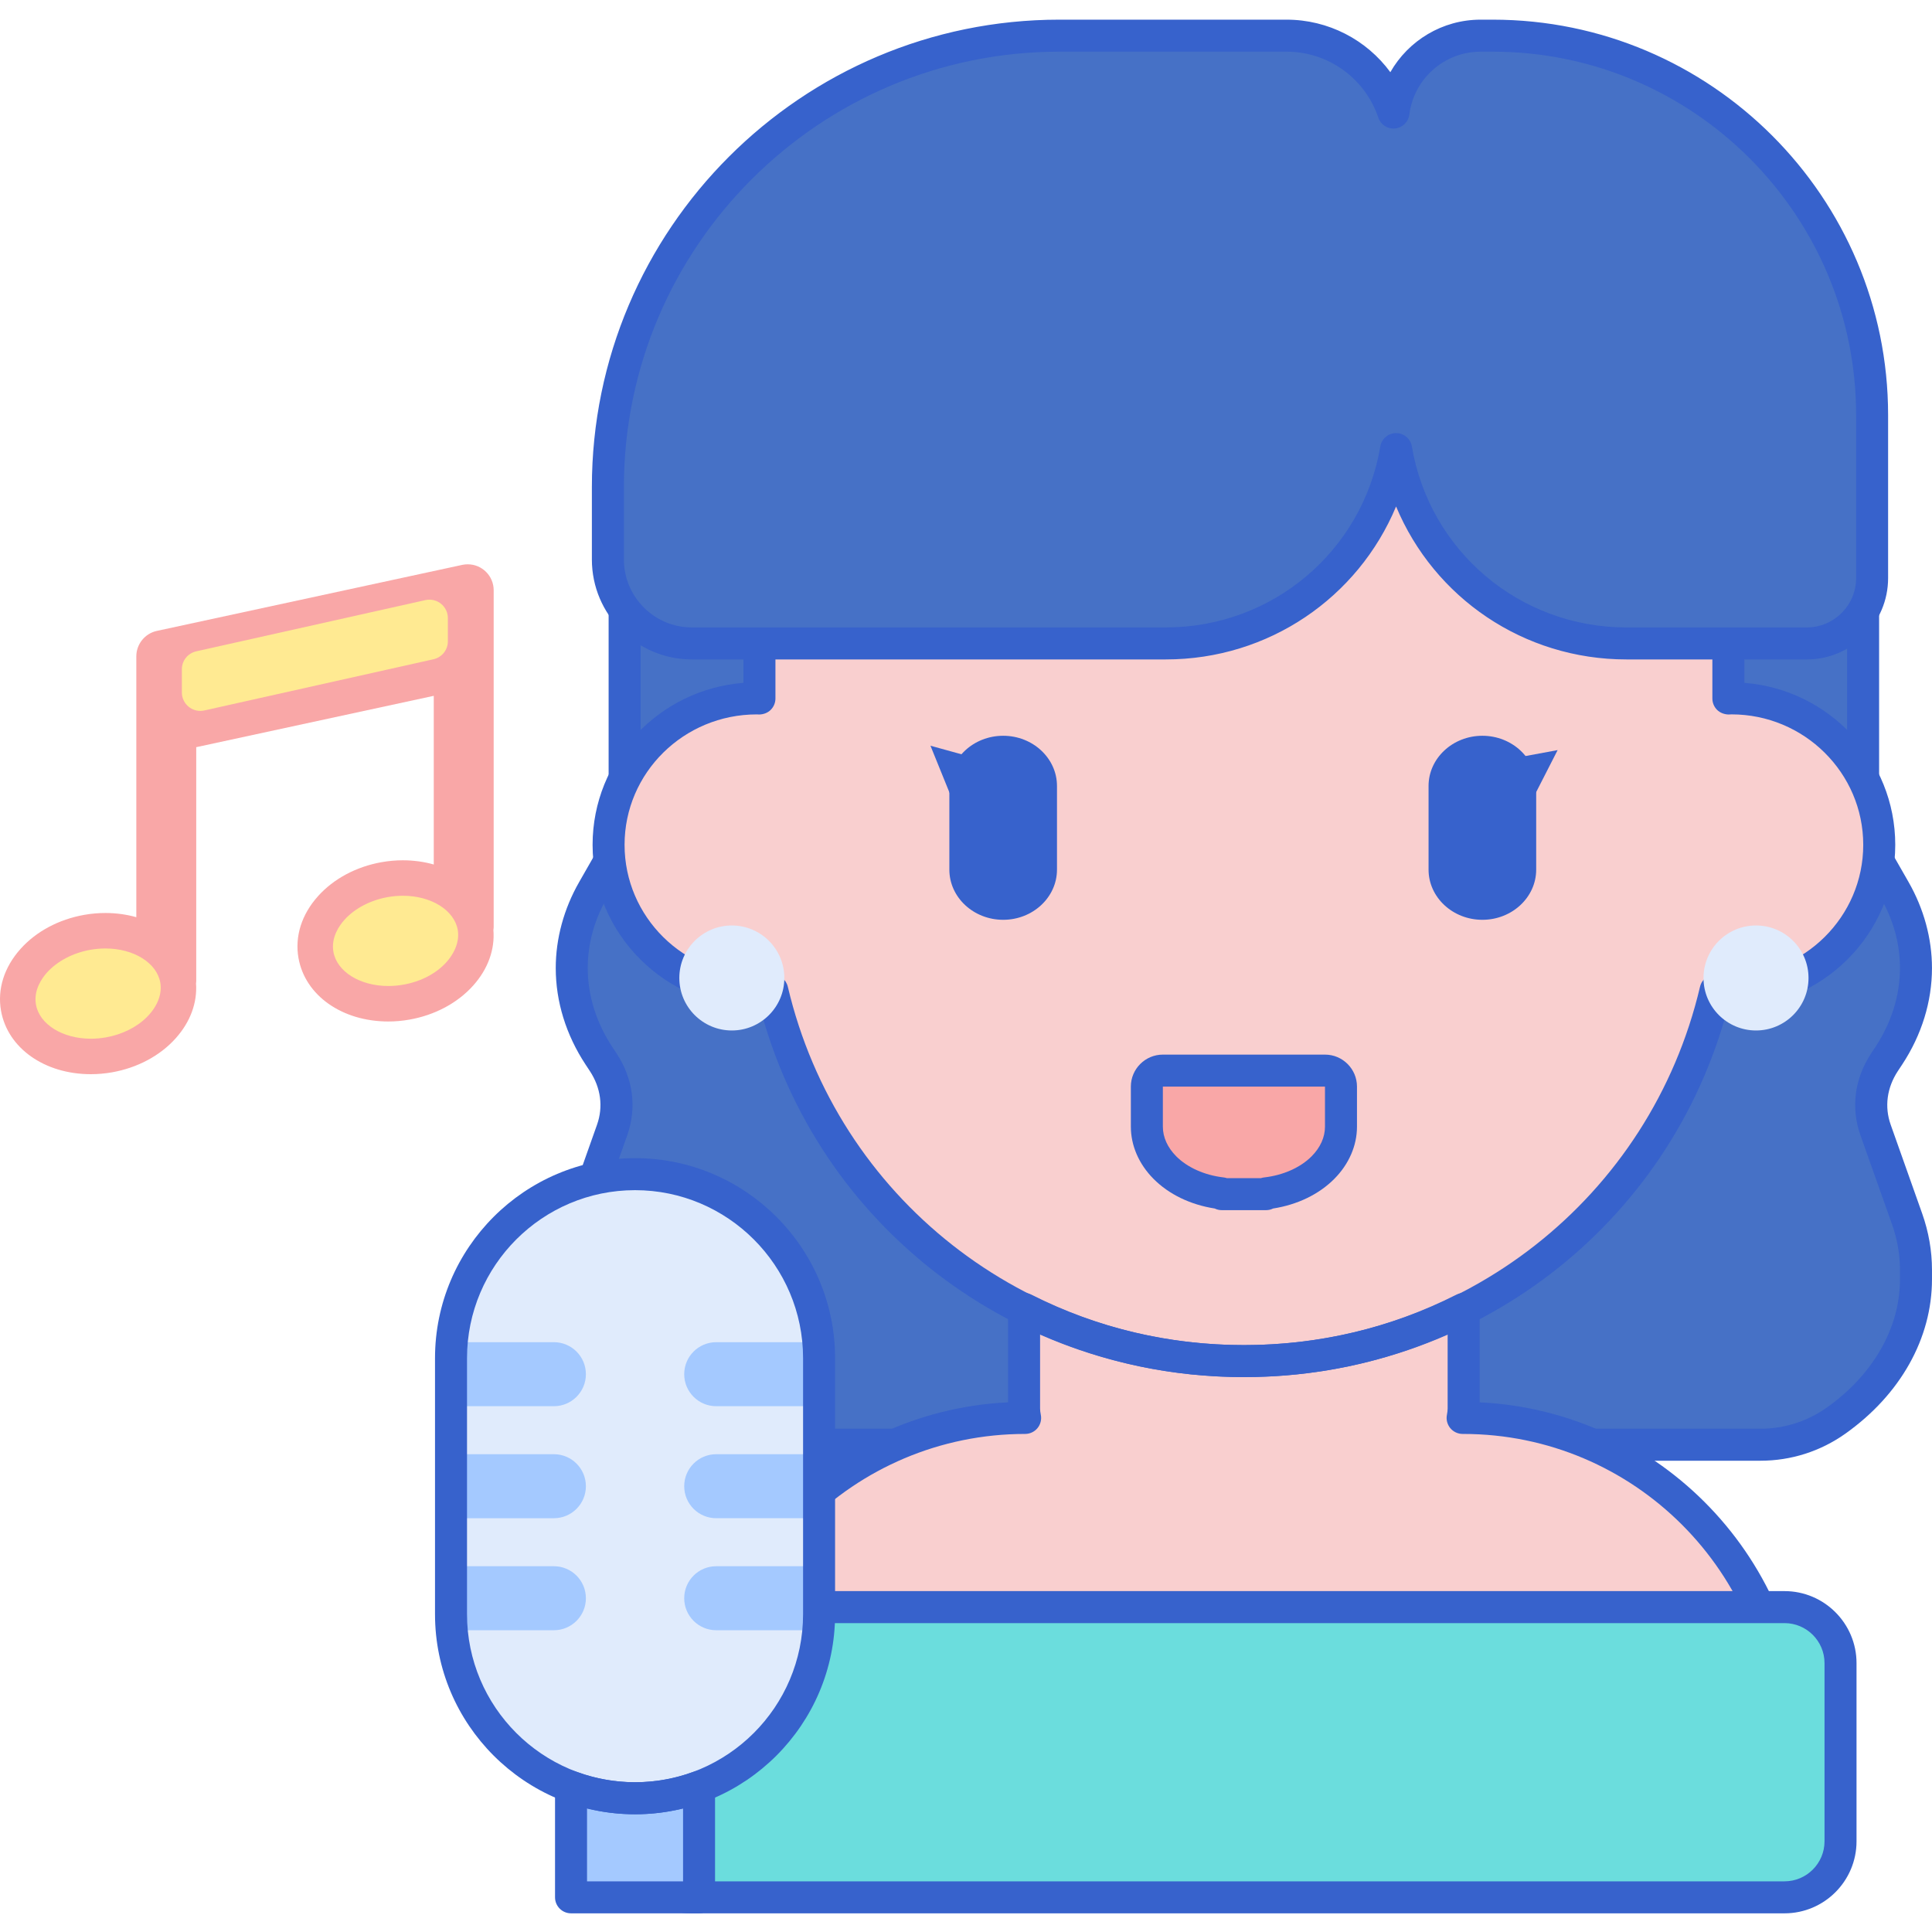
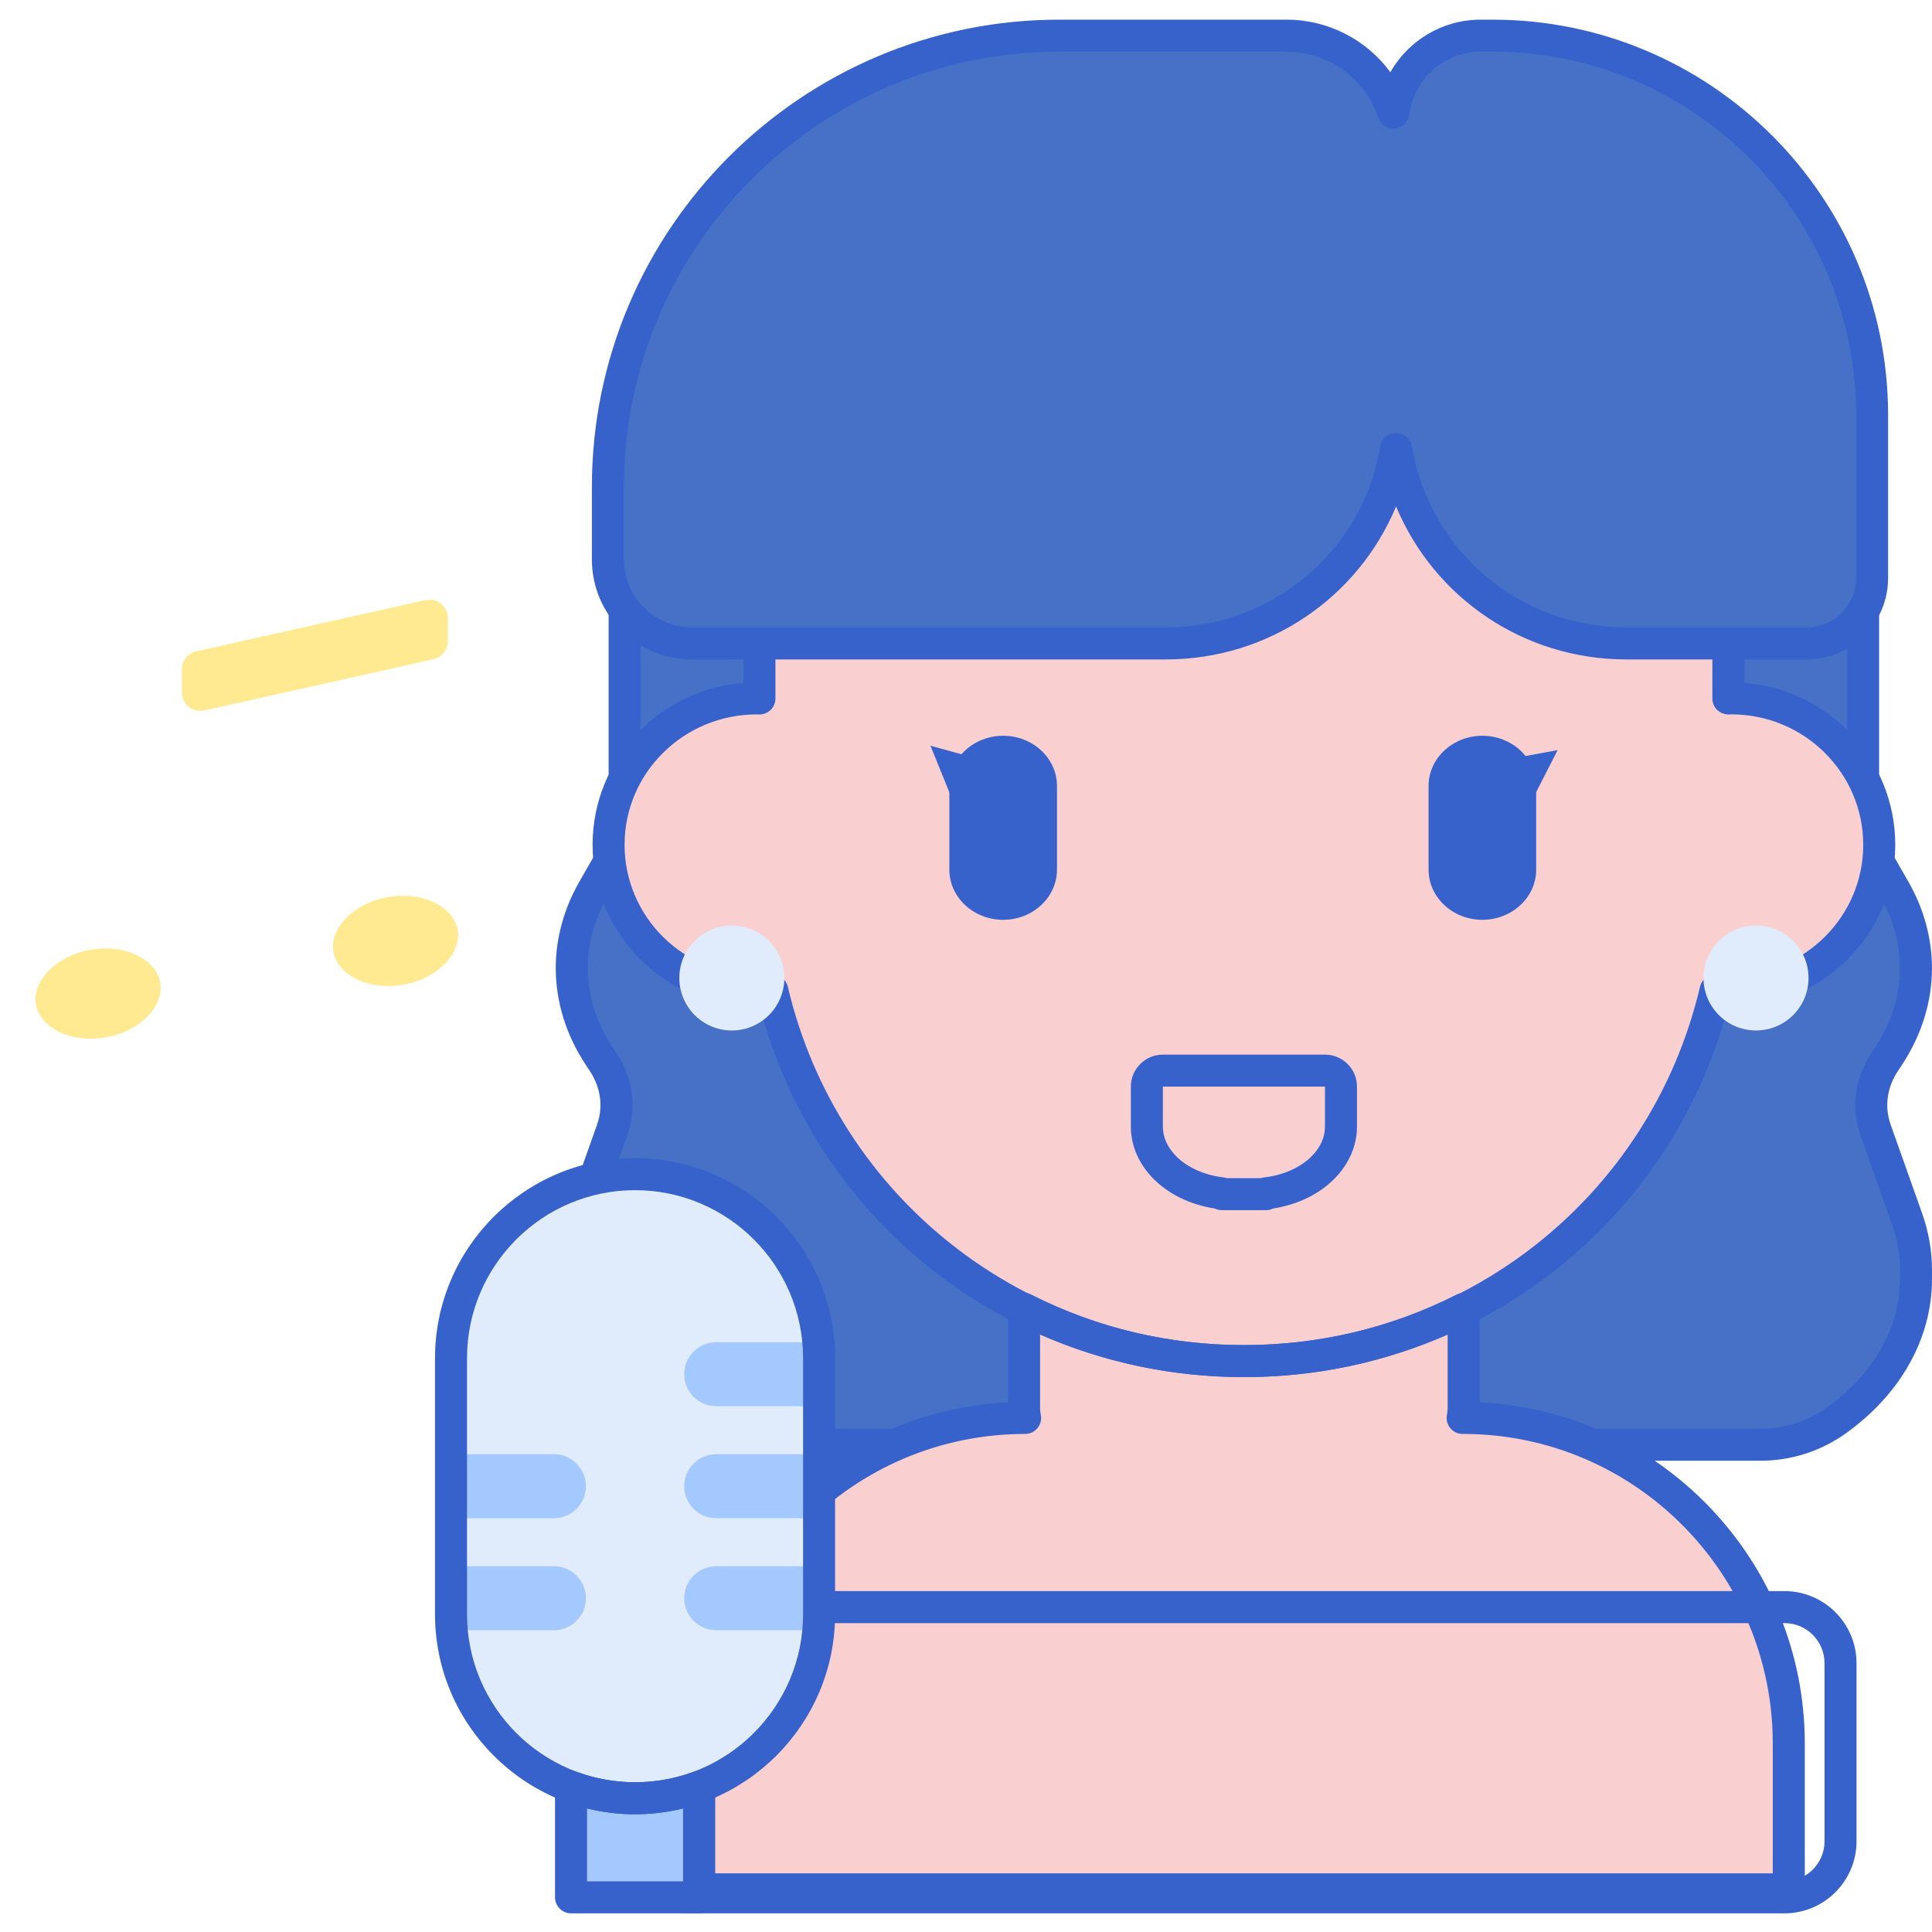
<svg xmlns="http://www.w3.org/2000/svg" height="482pt" viewBox="0 -4 482.916 482" width="482pt">
-   <path d="m116.918 136.594c-.465 0-.926.047-1.383.145l-76.34 16.504c-2.969.641-5.121 3.312-5.121 6.352v65.207c-2.402-.676-4.996-1.051-7.73-1.051-1.75 0-3.531.156-5.285.465-6.359 1.125-12.02 4.148-15.934 8.52-4.09 4.57-5.82 10.051-4.871 15.441 1.648 9.344 10.883 15.867 22.457 15.867 1.75 0 3.531-.16 5.285-.465 6.359-1.125 12.02-4.148 15.934-8.523 3.652-4.078 5.406-8.887 5.07-13.703.012-.176.051-.348.051-.527v-58.523l59.371-12.836v42.16c-2.402-.676-4.996-1.051-7.727-1.051-1.754 0-3.531.156-5.285.465-6.359 1.125-12.02 4.148-15.938 8.523-4.09 4.566-5.816 10.051-4.867 15.438 1.648 9.344 10.883 15.867 22.453 15.867 1.754 0 3.535-.156 5.289-.469 6.355-1.121 12.016-4.145 15.934-8.52 3.695-4.125 5.441-9.004 5.047-13.883.023-.242.07-.48.07-.73v-84.176c.008-3.582-2.902-6.496-6.48-6.496zm0 0" fill="#f9a7a7" />
  <path d="m97.062 242c-7.082 0-12.852-3.59-13.723-8.539-.633-3.574 1.445-6.535 2.742-7.984 2.559-2.859 6.52-4.938 10.867-5.703 1.246-.219 2.508-.332 3.746-.332 7.078 0 12.848 3.59 13.723 8.539.934 5.289-4.316 12.047-13.609 13.688-1.246.219-2.508.332-3.746.332zm0 0" fill="#ffea92" />
  <path d="m472.133 259.41c4.453-6.762 6.777-14.27 6.777-21.887 0-6.738-1.816-13.398-5.332-19.543l-5.699-9.953c-1.441-2.516-2.184-5.242-2.184-8.004v-64.777h-309.566v64.777c0 2.762-.746 5.488-2.184 8.004l-5.699 9.953c-3.516 6.145-5.332 12.805-5.332 19.543 0 7.617 2.324 15.125 6.777 21.887l1.086 1.652c3.438 5.223 4.234 11.277 2.227 16.941l-7.871 22.203c-1.473 4.164-2.219 8.461-2.219 12.781v2.32c0 13.473 7.254 26.309 19.961 35.324 5.52 3.918 12.172 6.031 18.996 6.031h258.082c6.824 0 13.477-2.113 18.996-6.031 12.711-9.016 19.965-21.852 19.965-35.324v-2.32c0-4.316-.75-8.617-2.223-12.781l-7.871-22.203c-2.008-5.664-1.211-11.719 2.227-16.941zm0 0" fill="#4671c6" />
  <path d="m440.039 360.66h-258.254c-7.645 0-14.984-2.34-21.227-6.766-13.758-9.762-21.645-23.828-21.645-38.586v-2.32c0-4.777.824-9.527 2.449-14.117l7.871-22.203c1.586-4.477.949-9.238-1.797-13.41l-1.086-1.648c-4.863-7.391-7.438-15.719-7.438-24.09 0-7.379 2.027-14.824 5.863-21.523l5.695-9.957c1.102-1.922 1.66-3.945 1.66-6.016v-64.781c0-2.207 1.793-4 4-4h309.566c2.207 0 4 1.793 4 4v64.781c0 2.07.559 4.094 1.656 6.016l5.695 9.953c3.836 6.703 5.863 14.145 5.863 21.527 0 8.371-2.57 16.699-7.438 24.09l-1.09 1.652c-2.742 4.168-3.379 8.93-1.793 13.406l7.871 22.203c1.625 4.59 2.453 9.34 2.453 14.117v2.32c0 14.758-7.891 28.824-21.648 38.586-6.246 4.426-13.586 6.766-21.23 6.766zm-279.91-221.414v60.781c0 3.434-.938 6.891-2.715 9.992l-5.699 9.949c-3.188 5.574-4.805 11.477-4.805 17.555 0 6.797 2.117 13.609 6.121 19.688l1.086 1.648c4.156 6.312 5.098 13.586 2.656 20.48l-7.871 22.203c-1.32 3.73-1.992 7.582-1.992 11.445v2.32c0 12.133 6.66 23.82 18.277 32.062 4.875 3.461 10.617 5.293 16.594 5.293h258.254c5.977 0 11.719-1.832 16.594-5.293 11.617-8.242 18.281-19.93 18.281-32.062v-2.32c0-3.863-.672-7.711-1.996-11.445l-7.871-22.203c-2.441-6.895-1.5-14.168 2.656-20.477l1.09-1.652c4-6.078 6.117-12.887 6.117-19.688 0-6.078-1.617-11.98-4.805-17.555l-5.699-9.949c-1.773-3.105-2.711-6.559-2.711-9.992v-60.781zm312.004 120.164h.02zm0 0" fill="#3762cc" />
  <path d="m365.738 349.965h-.004c-.043 0-.086-.008-.125-.008l-.008.008h-.012c.156-.777.258-1.574.258-2.375v-24.867c-16.48 8.332-35.145 13.035-54.918 13.035-19.789 0-38.461-4.711-54.949-13.051v24.953c0 .781.109 1.547.262 2.309h-.121c-44.945 0-81.379 36.434-81.379 81.379v36.445h272.383v-36.445c-.008-44.949-36.441-81.383-81.387-81.383zm0 0" fill="#f9cfcf" />
  <path d="m432.789 170.102c-.258 0-.508.031-.766.035v-11.336c0-66.277-54.219-120.004-121.098-120.004-66.879 0-121.094 53.727-121.094 120.004v11.336c-.258-.004-.508-.035-.77-.035-20.402 0-36.941 16.391-36.941 36.609 0 20.223 16.539 36.613 36.941 36.613 1.344 0 2.66-.078 3.965-.219 12.496 53.09 60.52 92.652 117.898 92.652 57.375 0 105.398-39.562 117.895-92.652 1.305.141 2.625.219 3.965.219 20.402 0 36.941-16.391 36.941-36.613.004-20.219-16.535-36.609-36.938-36.609zm0 0" fill="#f9cfcf" />
  <path d="m250.75 225.453c-7.418 0-13.453-5.625-13.453-12.543v-20.91c0-6.918 6.035-12.547 13.453-12.547s13.449 5.629 13.449 12.547v20.91c0 6.918-6.031 12.543-13.449 12.543zm0 0" fill="#3762cc" />
  <path d="m370.531 225.453c-7.418 0-13.453-5.625-13.453-12.543v-20.91c0-6.918 6.035-12.547 13.453-12.547 7.414 0 13.449 5.629 13.449 12.547v20.91c0 6.918-6.035 12.543-13.449 12.543zm0 0" fill="#3762cc" />
  <path d="m310.926 339.754c-57.297 0-106.559-37.84-120.969-92.441-.297.004-.594.008-.891.008-22.578 0-40.945-18.215-40.945-40.609 0-21.312 16.641-38.848 37.711-40.488v-7.426c0-68.375 56.117-124.004 125.094-124.004 68.977 0 125.098 55.629 125.098 124.004v7.426c21.07 1.641 37.707 19.176 37.707 40.488 0 22.391-18.367 40.609-40.941 40.609-.297 0-.594-.004-.895-.008-14.406 54.602-63.672 92.441-120.969 92.441zm-117.895-100.648c1.836 0 3.465 1.262 3.891 3.086 12.414 52.734 59.293 89.562 114.004 89.562 54.707 0 101.59-36.828 114.004-89.562.461-1.961 2.301-3.262 4.312-3.062 1.25.129 2.406.195 3.543.195 18.168 0 32.945-14.629 32.945-32.613 0-17.977-14.77-32.602-32.93-32.609-.336.02-.527.031-.719.035-1.047-.027-2.105-.398-2.871-1.148-.762-.754-1.191-1.777-1.191-2.852v-11.336c0-63.965-52.531-116.004-117.098-116.004s-117.094 52.039-117.094 116.004v11.336c0 1.074-.43 2.098-1.195 2.852-.762.75-1.805 1.125-2.867 1.148-.191-.004-.383-.016-.574-.027-.004 0-.012 0-.016 0-18.289 0-33.059 14.625-33.059 32.602 0 17.984 14.777 32.613 32.941 32.613 1.137 0 2.297-.062 3.547-.195.148-.016.289-.023.426-.023zm0 0" fill="#3762cc" />
  <path d="m452.051 239.996c0 7.246-5.875 13.121-13.125 13.121-7.246 0-13.125-5.875-13.125-13.121 0-7.25 5.879-13.125 13.125-13.125 7.25 0 13.125 5.875 13.125 13.125zm0 0" fill="#e0ebfc" />
  <path d="m196.051 239.996c0 7.246-5.875 13.121-13.125 13.121-7.246 0-13.125-5.875-13.125-13.121 0-7.25 5.879-13.125 13.125-13.125 7.25 0 13.125 5.875 13.125 13.125zm0 0" fill="#e0ebfc" />
-   <path d="m316.473 263.148h-25.809c-2.211 0-4 1.793-4 4v10.004c0 3.695 1.582 7.289 4.496 10.227 3.492 3.52 8.625 5.801 14.238 6.441v.207h11.055v-.207c5.621-.641 10.75-2.918 14.242-6.441 2.914-2.938 4.496-6.531 4.496-10.227v-10.004c0-2.207-1.793-4-4-4zm0 0" fill="#f9a7a7" />
  <path d="m316.453 298.027h-11.055c-.633 0-1.23-.145-1.766-.41-6.078-.945-11.477-3.551-15.312-7.422-3.648-3.676-5.656-8.309-5.656-13.043v-10.004c0-4.41 3.59-8 8-8h40.523c4.414 0 8 3.59 8 8v10.004c0 4.734-2.008 9.367-5.656 13.043-3.836 3.871-9.234 6.477-15.312 7.422-.531.266-1.133.41-1.766.41zm-9.781-8h8.508c.262-.086.535-.148.82-.18 4.742-.543 9.059-2.469 11.855-5.285 2.18-2.203 3.332-4.766 3.332-7.414v-10h-40.523v10c0 2.648 1.156 5.211 3.336 7.414 2.789 2.812 7.113 4.742 11.855 5.285.281.031.555.094.816.18zm0 0" fill="#3762cc" />
  <path d="m447.117 471.793h-272.383c-2.207 0-4-1.793-4-4v-36.445c0-45.695 36.078-83.117 81.242-85.285v-23.359c0-1.391.723-2.68 1.906-3.406 1.188-.727 2.664-.793 3.902-.16 16.551 8.375 34.43 12.621 53.145 12.621 18.699 0 36.57-4.242 53.113-12.609 1.238-.625 2.715-.562 3.898.164s1.906 2.02 1.906 3.406v23.344c45.18 2.148 81.273 39.578 81.273 85.285v36.445c-.004 2.207-1.793 4-4.004 4zm-268.383-8h264.383v-32.445c0-42.668-34.711-77.383-77.379-77.383h-.004c-.043 0-.086 0-.133 0-1.195 0-2.336-.535-3.098-1.457-.758-.926-1.07-2.145-.836-3.316.121-.613.18-1.137.18-1.602v-18.543c-16.023 7.109-33.121 10.711-50.918 10.711-17.812 0-34.918-3.605-50.953-10.723v18.625c0 .414.059.898.184 1.527.234 1.172-.07 2.391-.828 3.316-.762.926-1.895 1.461-3.094 1.461-42.789 0-77.5 34.715-77.5 77.383v32.445zm0 0" fill="#3762cc" />
-   <path d="m446.051 469.793h-273.316c-7.73 0-14-6.27-14-14v-44.543c0-7.734 6.27-14 14-14h273.316c7.73 0 14 6.266 14 14v44.543c0 7.73-6.27 14-14 14zm0 0" fill="#6bdddd" />
  <path d="m446.051 473.793h-273.316c-9.926 0-18-8.074-18-18v-44.543c0-9.926 8.074-18 18-18h273.316c9.922 0 18 8.074 18 18v44.543c0 9.926-8.078 18-18 18zm-273.316-72.543c-5.516 0-10 4.484-10 10v44.543c0 5.512 4.484 10 10 10h273.316c5.512 0 10-4.488 10-10v-44.543c0-5.516-4.488-10-10-10zm0 0" fill="#3762cc" />
  <path d="m158.734 445.031c-25.406 0-46-20.594-46-46v-64c0-25.406 20.594-46 46-46s46 20.594 46 46v64c0 25.406-20.594 46-46 46zm0 0" fill="#e0ebfc" />
  <g fill="#a4c9ff">
    <path d="m179.023 387.031c-4.418 0-8 3.582-8 8s3.582 8 8 8h25.527c.117-1.32.188-2.652.188-4v-12zm0 0" />
    <path d="m204.734 359.031h-25.711c-4.418 0-8 3.582-8 8s3.582 8 8 8h25.715v-16zm0 0" />
    <path d="m171.023 339.031c0 4.418 3.582 8 8 8h25.715v-12c0-1.352-.07-2.68-.188-4h-25.527c-4.418 0-8 3.582-8 8zm0 0" />
    <path d="m138.449 387.031h-25.715v12c0 1.348.07 2.68.184 4h25.531c4.418 0 8-3.582 8-8s-3.582-8-8-8zm0 0" />
    <path d="m138.449 359.031h-25.715v16h25.715c4.418 0 8-3.582 8-8s-3.582-8-8-8zm0 0" />
-     <path d="m138.449 331.031h-25.531c-.113 1.32-.184 2.648-.184 4v12h25.715c4.418 0 8-3.582 8-8s-3.582-8-8-8zm0 0" />
    <path d="m158.734 445.031c-5.629 0-11.016-1.016-16-2.863v27.625h32v-27.625c-4.98 1.848-10.371 2.863-16 2.863zm0 0" />
  </g>
  <path d="m158.734 449.031c-27.57 0-50-22.43-50-50v-64c0-27.57 22.43-50 50-50s50 22.43 50 50v64c0 27.57-22.43 50-50 50zm0-156c-23.16 0-42 18.84-42 42v64c0 23.156 18.84 42 42 42s42-18.844 42-42v-64c0-23.16-18.84-42-42-42zm0 0" fill="#3762cc" />
  <path d="m174.734 473.793h-32c-2.207 0-4-1.793-4-4v-27.625c0-1.309.641-2.539 1.715-3.285 1.078-.75 2.449-.926 3.676-.465 9.355 3.465 19.863 3.465 29.219 0 1.227-.461 2.598-.285 3.672.465 1.078.746 1.715 1.973 1.715 3.285v27.625c.004 2.207-1.785 4-3.996 4zm-28-8h24v-18.215c-7.82 1.93-16.176 1.93-24 0zm0 0" fill="#3762cc" />
  <path d="m373.113 4.457h-3.035c-11.195 0-20.414 8.387-21.77 19.219-3.758-11.164-14.289-19.219-26.723-19.219h-56.801c-62.316 0-112.836 50.52-112.836 112.84v18.09c0 11.586 9.391 20.98 20.98 20.98h118.477c28.898 0 52.879-21 57.555-48.566 4.676 27.57 28.66 48.566 57.559 48.566h45.102c9.02 0 16.328-7.309 16.328-16.328v-40.746c-.004-52.375-42.461-94.836-94.836-94.836zm0 0" fill="#4671c6" />
  <path d="m451.621 160.371h-45.102c-25.68 0-48.059-15.438-57.559-38.234-9.5 22.797-31.875 38.234-57.559 38.234h-118.477c-13.773 0-24.98-11.207-24.98-24.98v-18.094c0-64.426 52.414-116.84 116.84-116.84h56.801c10.438 0 19.988 5.023 25.941 13.129 4.496-7.891 12.988-13.129 22.551-13.129h3.031c54.5 0 98.836 44.34 98.836 98.836v40.75c.004 11.207-9.117 20.328-20.324 20.328zm-102.66-56.57c1.953 0 3.617 1.41 3.945 3.332 4.445 26.211 26.992 45.238 53.613 45.238h45.102c6.797 0 12.328-5.531 12.328-12.328v-40.75c0-50.086-40.75-90.836-90.836-90.836h-3.035c-9.027 0-16.68 6.758-17.801 15.715-.23 1.852-1.711 3.293-3.566 3.48-1.867.195-3.598-.934-4.191-2.703-3.324-9.863-12.539-16.492-22.934-16.492h-56.801c-60.012 0-108.836 48.824-108.836 108.836v18.094c0 9.367 7.617 16.98 16.98 16.98h118.477c26.617 0 49.168-19.023 53.613-45.234.324-1.922 1.992-3.332 3.941-3.332zm0 0" fill="#3762cc" />
  <path d="m381.238 184.531 8.102-1.496-5.828 11.406zm0 0" fill="#3762cc" />
  <path d="m240.516 184.133-7.941-2.191 4.812 11.867zm0 0" fill="#3762cc" />
  <path d="m50.066 173.238c-2.539 0-4.609-2.066-4.609-4.613v-5.777c0-2.176 1.484-4.027 3.605-4.504l57.27-12.801c.332-.074.672-.109 1.012-.109 2.539 0 4.605 2.07 4.605 4.613v5.777c0 2.176-1.484 4.027-3.605 4.504l-57.262 12.797c-.336.078-.676.113-1.016.113zm0 0" fill="#ffea92" />
  <path d="m22.711 255.176c-7.078 0-12.852-3.59-13.723-8.539-.629-3.574 1.449-6.535 2.742-7.984 2.559-2.855 6.52-4.938 10.867-5.703 1.25-.219 2.508-.332 3.746-.332 7.082 0 12.852 3.59 13.727 8.539.492 2.816-.707 5.934-3.301 8.551-2.566 2.594-6.227 4.414-10.312 5.137-1.246.219-2.508.332-3.746.332zm0 0" fill="#ffea92" />
</svg>